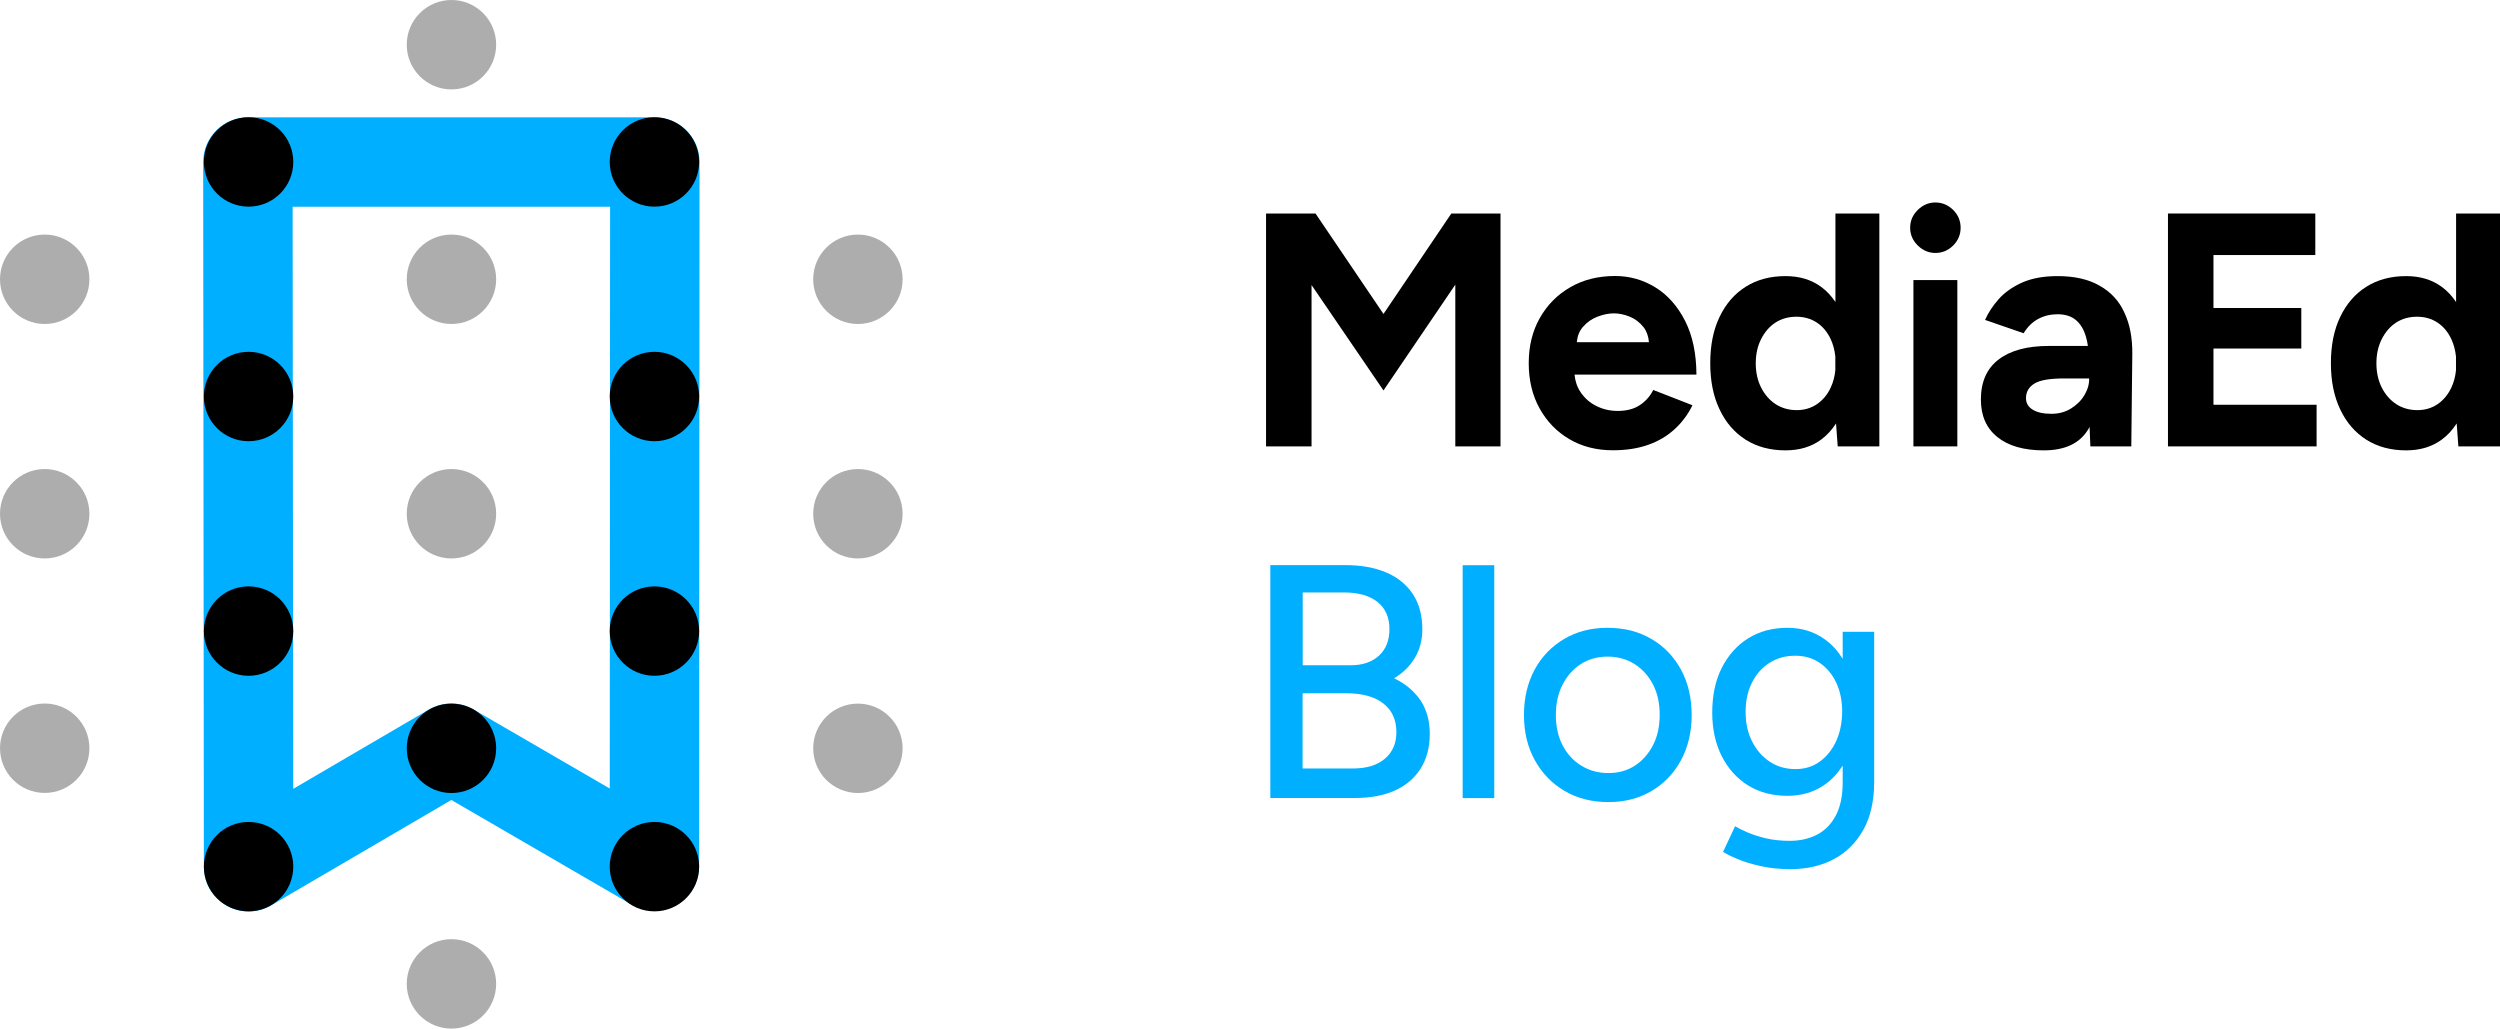
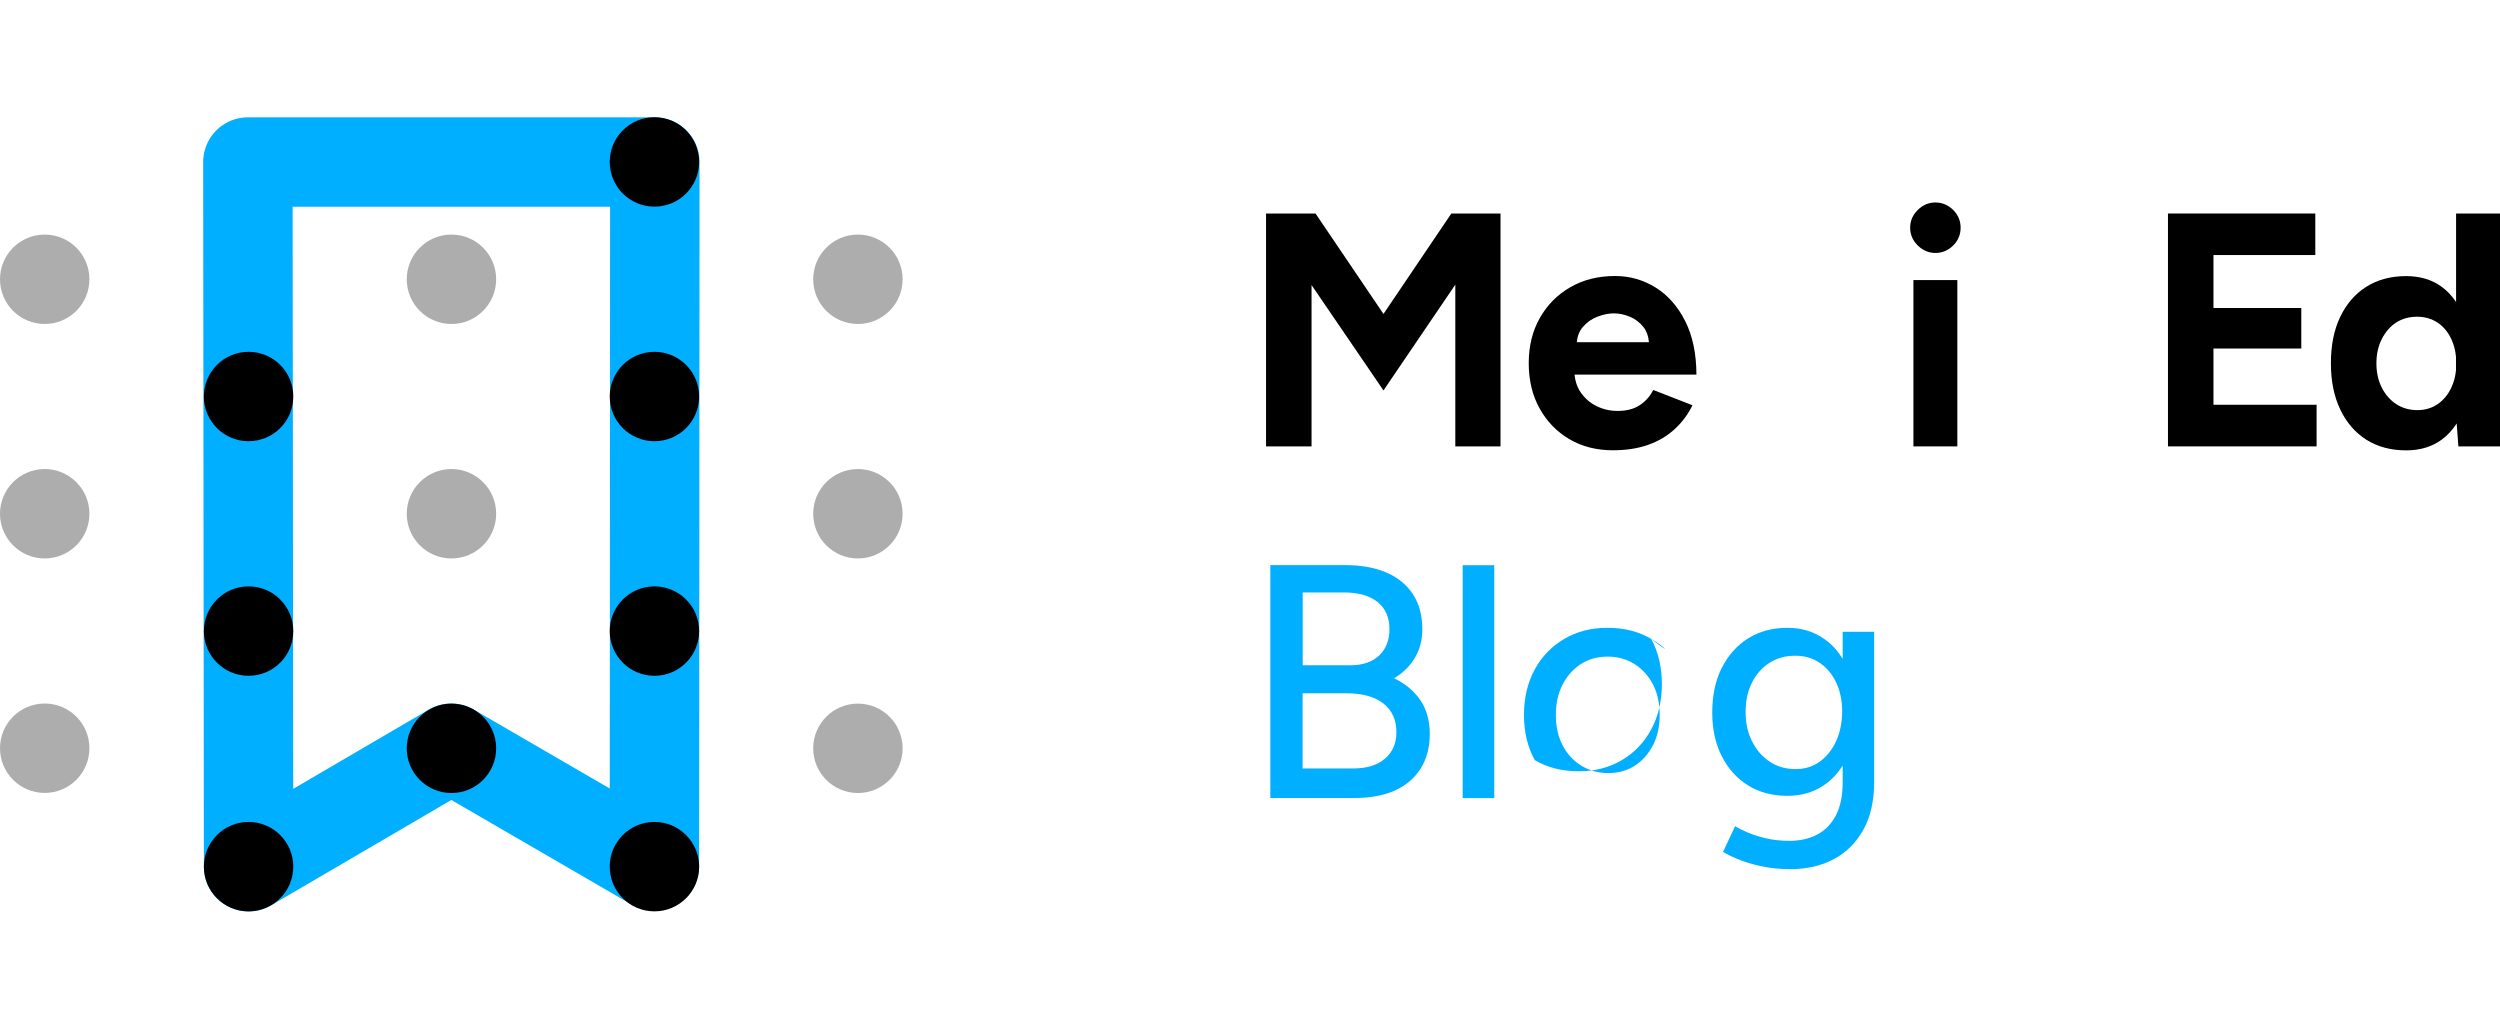
<svg xmlns="http://www.w3.org/2000/svg" version="1.1" id="Layer_1" x="0px" y="0px" viewBox="0 0 2516.3 1035.3" style="enable-background:new 0 0 2516.3 1035.3;" xml:space="preserve">
  <style type="text/css">
	.st0{fill:#00AFFF;}
	.st1{fill:none;stroke:#00AFFF;stroke-width:90;stroke-linecap:round;stroke-linejoin:round;stroke-miterlimit:10;}
	.st2{fill:none;stroke:#FF8B00;stroke-width:16.812;stroke-linecap:round;stroke-linejoin:round;stroke-miterlimit:10;}
	.st3{fill:#ADADAD;}
</style>
  <g>
    <g>
      <polygon points="1392.5,316 1324.1,214.9 1274.3,214.9 1274.3,449.3 1320.1,449.3 1320.1,286.9 1392.5,393 1464.8,286.5     1464.8,449.3 1510.3,449.3 1510.3,214.9 1460.8,214.9   " />
      <path d="M1696.2,323.2c-7.5-14.8-17.4-26.1-29.8-33.8c-12.4-7.7-26-11.6-40.7-11.6c-17,0-32,3.7-45,11.2    c-13.1,7.5-23.3,17.8-30.8,31c-7.5,13.2-11.2,28.4-11.2,45.5c0,17.2,3.6,32.4,10.9,45.5c7.3,13.2,17.2,23.5,30,31    c12.7,7.5,27.3,11.2,43.9,11.2c13.2,0,24.9-1.8,35.2-5.4c10.3-3.6,19.1-8.8,26.6-15.6c7.5-6.8,13.6-14.9,18.2-24.3l-39.5-15.4    c-3.1,6.3-7.6,11.3-13.4,15.2c-5.8,3.9-13.3,5.9-22.4,5.9c-7.6,0-14.7-1.6-21.3-4.9c-6.6-3.2-11.9-7.9-16.1-14.1    c-3.4-5.1-5.4-11-6-17.6h122.7C1707.4,356.1,1703.7,338.1,1696.2,323.2z M1608,318.7c5.8-2.2,11.3-3.3,16.4-3.3    c5.1,0,10.4,1.1,15.9,3.3c5.5,2.2,10.1,5.8,13.9,10.5c3.1,4,5,9.1,5.5,15.2h-72.6c0.6-6.2,2.6-11.3,6-15.2    C1597.2,324.4,1602.2,320.9,1608,318.7z" />
-       <path d="M1847.4,304c-4.1-6.1-8.9-11.3-14.6-15.4c-9.7-7.1-21.6-10.7-35.7-10.7c-15.4,0-28.7,3.6-40,10.7    c-11.3,7.1-20,17.2-26.3,30.3c-6.3,13.1-9.4,28.6-9.4,46.7c0,17.9,3.1,33.4,9.4,46.5c6.2,13.2,15,23.3,26.3,30.5    c11.3,7.1,24.6,10.7,40,10.7c14.1,0,26-3.6,35.7-10.7c5.9-4.3,11-9.8,15.2-16.4l1.7,23.1h41.9V214.9h-44.2V304z M1828.8,406.8    c-5.9,4-12.7,6-20.3,6c-8,0-15.1-2-21.3-6c-6.1-4-11-9.6-14.6-16.7c-3.6-7.1-5.4-15.3-5.4-24.4c0-9.2,1.8-17.3,5.4-24.4    c3.6-7.1,8.4-12.7,14.4-16.6c6-3.9,13.1-5.9,21.1-5.9c7.8,0,14.7,2,20.6,5.9c5.9,3.9,10.5,9.4,13.9,16.6c2.5,5.3,4,11.2,4.7,17.6    v13.7c-0.6,6.4-2.2,12.3-4.7,17.6C1839.4,397.2,1834.7,402.7,1828.8,406.8z" />
      <rect x="1925.9" y="281.9" width="44.2" height="167.4" />
      <path d="M1948,203.8c-6.7,0-12.6,2.5-17.7,7.5c-5.1,5-7.7,11-7.7,17.9c0,6.9,2.6,12.9,7.7,17.9c5.1,5,11,7.5,17.7,7.5    c6.9,0,12.9-2.5,17.9-7.5c5-5,7.5-11,7.5-17.9c0-6.9-2.5-12.9-7.5-17.9C1960.9,206.4,1954.9,203.8,1948,203.8z" />
-       <path d="M2113.4,287.6c-11.3-6.5-25.4-9.7-42.4-9.7c-14.1,0-26,2.2-35.7,6.5c-9.7,4.4-17.6,9.9-23.6,16.7    c-6,6.8-10.6,13.8-13.7,20.9l38.8,13.4c4-6.5,8.9-11.3,14.7-14.4c5.8-3.1,12.3-4.7,19.4-4.7c7.8,0,14,2,18.6,5.9    c4.6,3.9,7.9,9.4,10,16.6c0.9,2.9,1.5,6,2,9.4h-39.4c-21.7,0-38.5,4.5-50.4,13.6c-11.9,9-17.9,22.5-17.9,40.3    c0,16.3,5.5,28.9,16.6,37.8c11,8.9,26.6,13.4,46.7,13.4c20.3,0,34.8-6.4,43.4-19.1c1-1.4,1.9-2.9,2.7-4.5l0.8,19.6h41.2l1-92.8    c0.2-16.1-2.4-30-7.9-41.7C2133.1,303.1,2124.7,294,2113.4,287.6z M2097.9,397.9c-3.3,5.5-7.9,9.9-13.6,13.4    c-5.7,3.5-12.2,5.2-19.6,5.2c-8,0-14.3-1.4-18.8-4.2c-4.5-2.8-6.7-6.6-6.7-11.6c0-6.2,2.8-11.1,8.4-14.6    c5.6-3.5,15.6-5.2,30.1-5.2h25.1C2102.9,386.8,2101.2,392.4,2097.9,397.9z" />
      <polygon points="2227.9,350.8 2316.3,350.8 2316.3,310 2227.9,310 2227.9,256.7 2330.4,256.7 2330.4,214.9 2182.1,214.9     2182.1,449.3 2331.7,449.3 2331.7,407.4 2227.9,407.4   " />
      <path d="M2472.1,214.9V304c-4.1-6.1-8.9-11.3-14.6-15.4c-9.7-7.1-21.6-10.7-35.7-10.7c-15.4,0-28.7,3.6-40,10.7    c-11.3,7.1-20,17.2-26.3,30.3c-6.3,13.1-9.4,28.6-9.4,46.7c0,17.9,3.1,33.4,9.4,46.5c6.2,13.2,15,23.3,26.3,30.5    c11.3,7.1,24.6,10.7,40,10.7c14.1,0,26-3.6,35.7-10.7c5.9-4.3,11-9.8,15.2-16.4l1.7,23.1h41.9V214.9H2472.1z M2453.5,406.8    c-5.9,4-12.7,6-20.3,6c-8,0-15.1-2-21.3-6c-6.1-4-11-9.6-14.6-16.7c-3.6-7.1-5.4-15.3-5.4-24.4c0-9.2,1.8-17.3,5.4-24.4    c3.6-7.1,8.4-12.7,14.4-16.6c6-3.9,13.1-5.9,21.1-5.9c7.8,0,14.7,2,20.6,5.9c5.9,3.9,10.5,9.4,13.9,16.6c2.5,5.3,4,11.2,4.7,17.6    v13.7c-0.6,6.4-2.2,12.3-4.7,17.6C2464,397.2,2459.4,402.7,2453.5,406.8z" />
    </g>
    <g>
      <path class="st0" d="M1403.2,682.7c8.9-5.4,15.9-12.2,20.9-20.6c5-8.4,7.5-17.9,7.5-28.6c0-14.1-3.2-25.9-9.5-35.5    c-6.4-9.6-15.3-16.9-26.8-21.8c-11.5-4.9-25.3-7.4-41.4-7.4h-75.3v234.4h85.1c15.6,0,29-2.5,40.2-7.5c11.2-5,19.8-12.4,26-22.1    c6.1-9.7,9.2-21.4,9.2-35c0-12.9-3.1-24.1-9.2-33.5C1423.6,695.8,1414.8,688.3,1403.2,682.7z M1311.1,596.3h41.5    c14.5,0,25.8,3.2,33.8,9.5c8,6.4,12.1,15.5,12.1,27.3c0,11.4-3.5,20.3-10.5,26.8c-7,6.5-16.6,9.7-28.6,9.7h-48.2V596.3z     M1394,763.6c-7.7,6.6-18.5,9.9-32.3,9.9h-50.6v-75.7h44.2c15.8,0,28.2,3.4,37,10.2c8.8,6.8,13.2,16.5,13.2,29    C1405.5,748.1,1401.7,757,1394,763.6z" />
      <rect x="1472.2" y="568.9" class="st0" width="31.8" height="234.4" />
-       <path class="st0" d="M1662.1,643.1c-12.7-7.5-27.5-11.2-44.2-11.2c-16.3,0-30.8,3.7-43.5,11.2c-12.7,7.5-22.7,17.8-29.8,31    c-7.1,13.2-10.7,28.4-10.7,45.5c0,17.2,3.6,32.4,10.9,45.5c7.3,13.2,17.2,23.5,30,31c12.7,7.5,27.5,11.2,44.2,11.2    c16.3,0,30.7-3.7,43.4-11.2c12.6-7.5,22.5-17.8,29.6-31c7.1-13.2,10.7-28.3,10.7-45.5c0-17.2-3.6-32.4-10.7-45.5    C1684.8,660.9,1674.9,650.5,1662.1,643.1z M1663.8,750c-4.5,8.7-10.5,15.6-18.2,20.6s-16.6,7.5-26.6,7.5    c-10.3,0-19.4-2.5-27.5-7.5s-14.3-11.9-18.8-20.6c-4.5-8.7-6.7-18.9-6.7-30.5c0-11.4,2.2-21.5,6.7-30.3    c4.5-8.8,10.6-15.7,18.4-20.8c7.8-5,16.9-7.5,27.1-7.5c10,0,19,2.5,27,7.5c7.9,5,14.1,11.9,18.6,20.6c4.5,8.7,6.7,18.9,6.7,30.5    C1670.5,731.2,1668.3,741.3,1663.8,750z" />
+       <path class="st0" d="M1662.1,643.1c-12.7-7.5-27.5-11.2-44.2-11.2c-16.3,0-30.8,3.7-43.5,11.2c-12.7,7.5-22.7,17.8-29.8,31    c-7.1,13.2-10.7,28.4-10.7,45.5c0,17.2,3.6,32.4,10.9,45.5c12.7,7.5,27.5,11.2,44.2,11.2    c16.3,0,30.7-3.7,43.4-11.2c12.6-7.5,22.5-17.8,29.6-31c7.1-13.2,10.7-28.3,10.7-45.5c0-17.2-3.6-32.4-10.7-45.5    C1684.8,660.9,1674.9,650.5,1662.1,643.1z M1663.8,750c-4.5,8.7-10.5,15.6-18.2,20.6s-16.6,7.5-26.6,7.5    c-10.3,0-19.4-2.5-27.5-7.5s-14.3-11.9-18.8-20.6c-4.5-8.7-6.7-18.9-6.7-30.5c0-11.4,2.2-21.5,6.7-30.3    c4.5-8.8,10.6-15.7,18.4-20.8c7.8-5,16.9-7.5,27.1-7.5c10,0,19,2.5,27,7.5c7.9,5,14.1,11.9,18.6,20.6c4.5,8.7,6.7,18.9,6.7,30.5    C1670.5,731.2,1668.3,741.3,1663.8,750z" />
      <path class="st0" d="M1854.7,635.9v27.3c-5.1-8.4-11.5-15.3-19.3-20.6c-10.4-7.1-22.5-10.7-36.3-10.7c-15.2,0-28.4,3.6-39.7,10.7    c-11.3,7.1-20.1,17.1-26.5,29.8c-6.4,12.7-9.5,27.7-9.5,44.9c0,16.5,3.2,31.1,9.5,43.7c6.4,12.6,15.2,22.4,26.5,29.5    c11.3,7,24.5,10.5,39.7,10.5c13.8,0,26-3.5,36.3-10.4c7.7-5.1,14.1-11.9,19.3-20.1v16.8c0,13.6-2.3,24.8-6.9,33.5    c-4.6,8.7-10.9,15.1-18.9,19.3c-8,4.1-17.2,6.2-27.5,6.2c-8.7,0-16.6-0.8-23.8-2.5c-7.1-1.7-13.4-3.7-18.8-6s-9.5-4.4-12.4-6.2    l-12.1,25.8c3.1,2,7.8,4.4,14.1,7c6.2,2.7,13.9,5.1,23.1,7.2c9.2,2.1,19.3,3.2,30.5,3.2c16.5,0,31.1-3.3,43.7-10    c12.6-6.7,22.5-16.6,29.8-29.6c7.3-13.1,10.9-29.2,10.9-48.4V635.9H1854.7z M1848,746.2c-4,8.6-9.5,15.4-16.4,20.4    c-6.9,5-15.1,7.5-24.4,7.5c-9.8,0-18.5-2.5-26-7.5c-7.5-5-13.4-11.8-17.7-20.4c-4.4-8.6-6.5-18.5-6.5-29.6c0-11.2,2.1-21,6.4-29.5    c4.2-8.5,10.1-15.1,17.6-19.9c7.5-4.8,16.1-7.2,26-7.2c9.4,0,17.6,2.4,24.6,7.2c7,4.8,12.6,11.4,16.6,19.9c4,8.5,6,18.3,6,29.5    C1854,727.7,1852,737.6,1848,746.2z" />
    </g>
    <polygon class="st1" points="249.5,163.1 659.1,163.1 658.7,871.8 454.2,753.1 250.2,872.4  " />
    <g>
      <path class="st2" d="M454.4,45" />
-       <circle class="st3" cx="454.4" cy="45" r="45" />
-       <circle class="st3" cx="454.4" cy="990.3" r="45" />
      <circle class="st3" cx="454.4" cy="517.1" r="45" />
      <circle class="st3" cx="454.4" cy="281.1" r="45" />
      <circle cx="454.4" cy="753.2" r="45" />
      <circle cx="250.2" cy="872.3" r="45" />
      <circle cx="250.2" cy="399.1" r="45" />
-       <circle cx="250.2" cy="163" r="45" />
      <circle cx="250.2" cy="635.2" r="45" />
      <circle cx="658.7" cy="872.3" r="45" />
      <circle cx="658.7" cy="399.1" r="45" />
      <circle cx="658.7" cy="163" r="45" />
      <circle cx="658.7" cy="635.2" r="45" />
      <circle class="st3" cx="45" cy="517.1" r="45" />
      <circle class="st3" cx="45" cy="281.1" r="45" />
      <circle class="st3" cx="45" cy="753.1" r="45" />
      <circle class="st3" cx="863.5" cy="517.1" r="45" />
      <circle class="st3" cx="863.5" cy="281.1" r="45" />
      <circle class="st3" cx="863.5" cy="753.2" r="45" />
    </g>
  </g>
</svg>